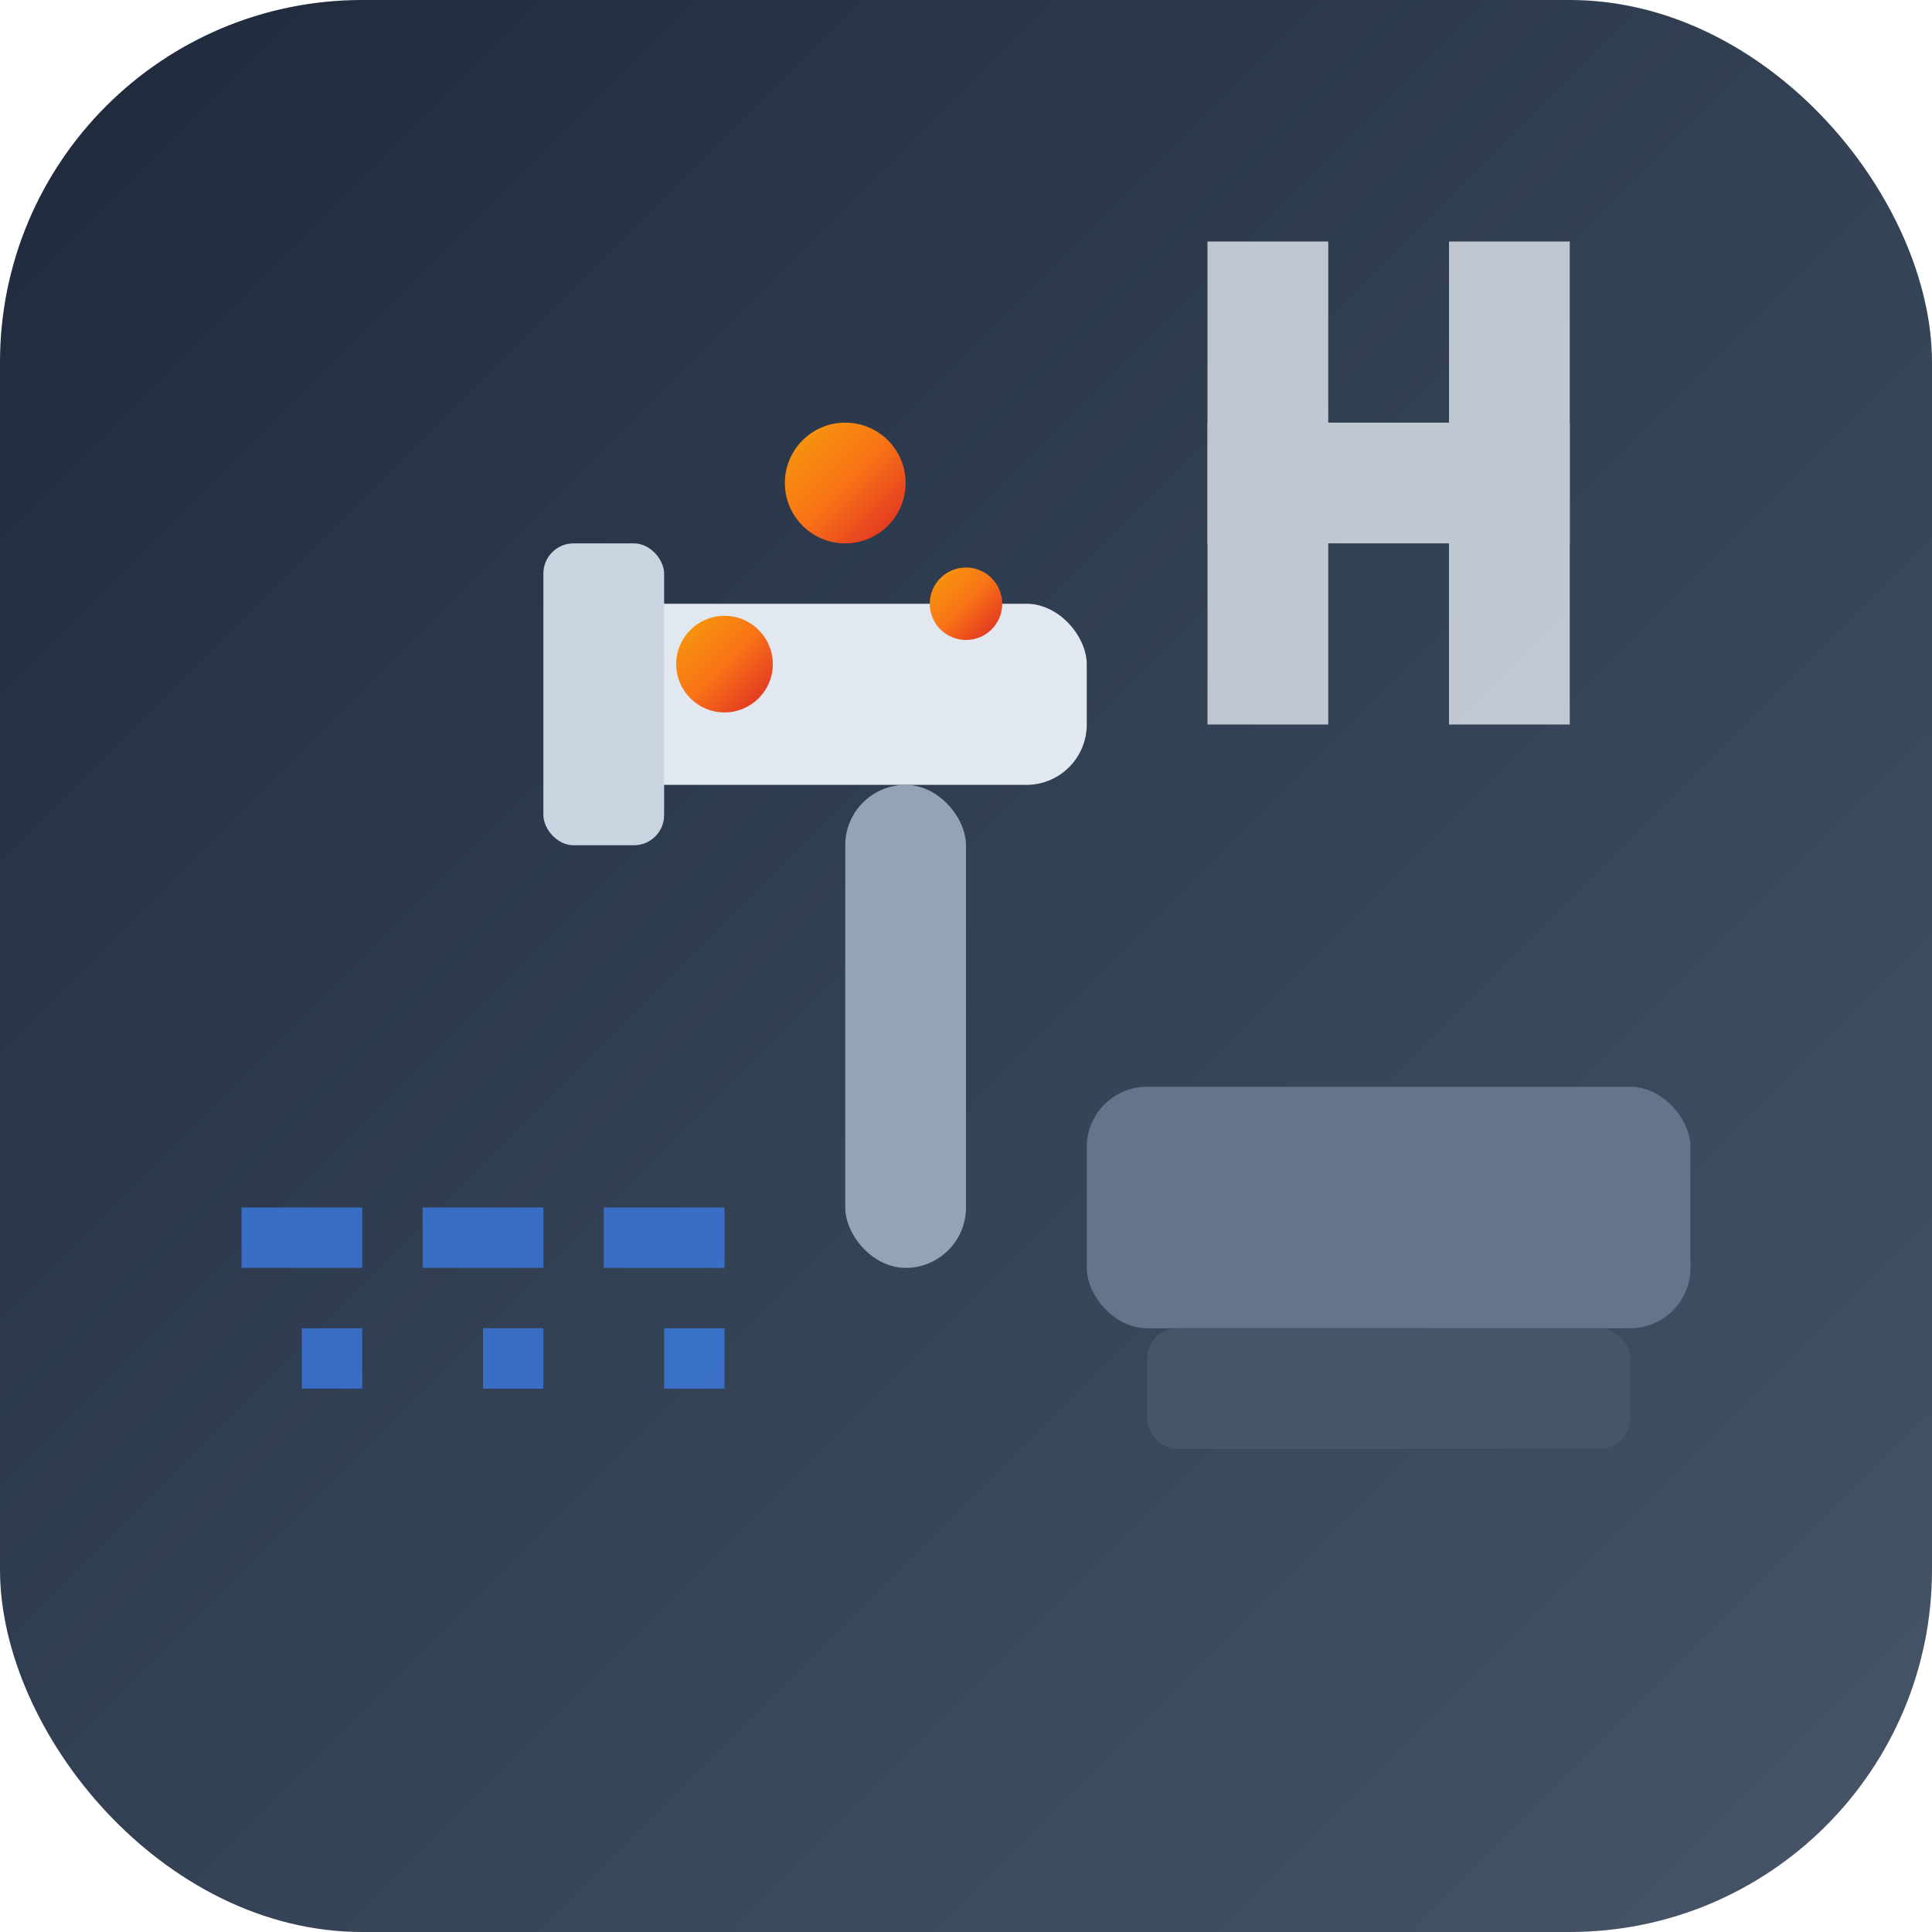
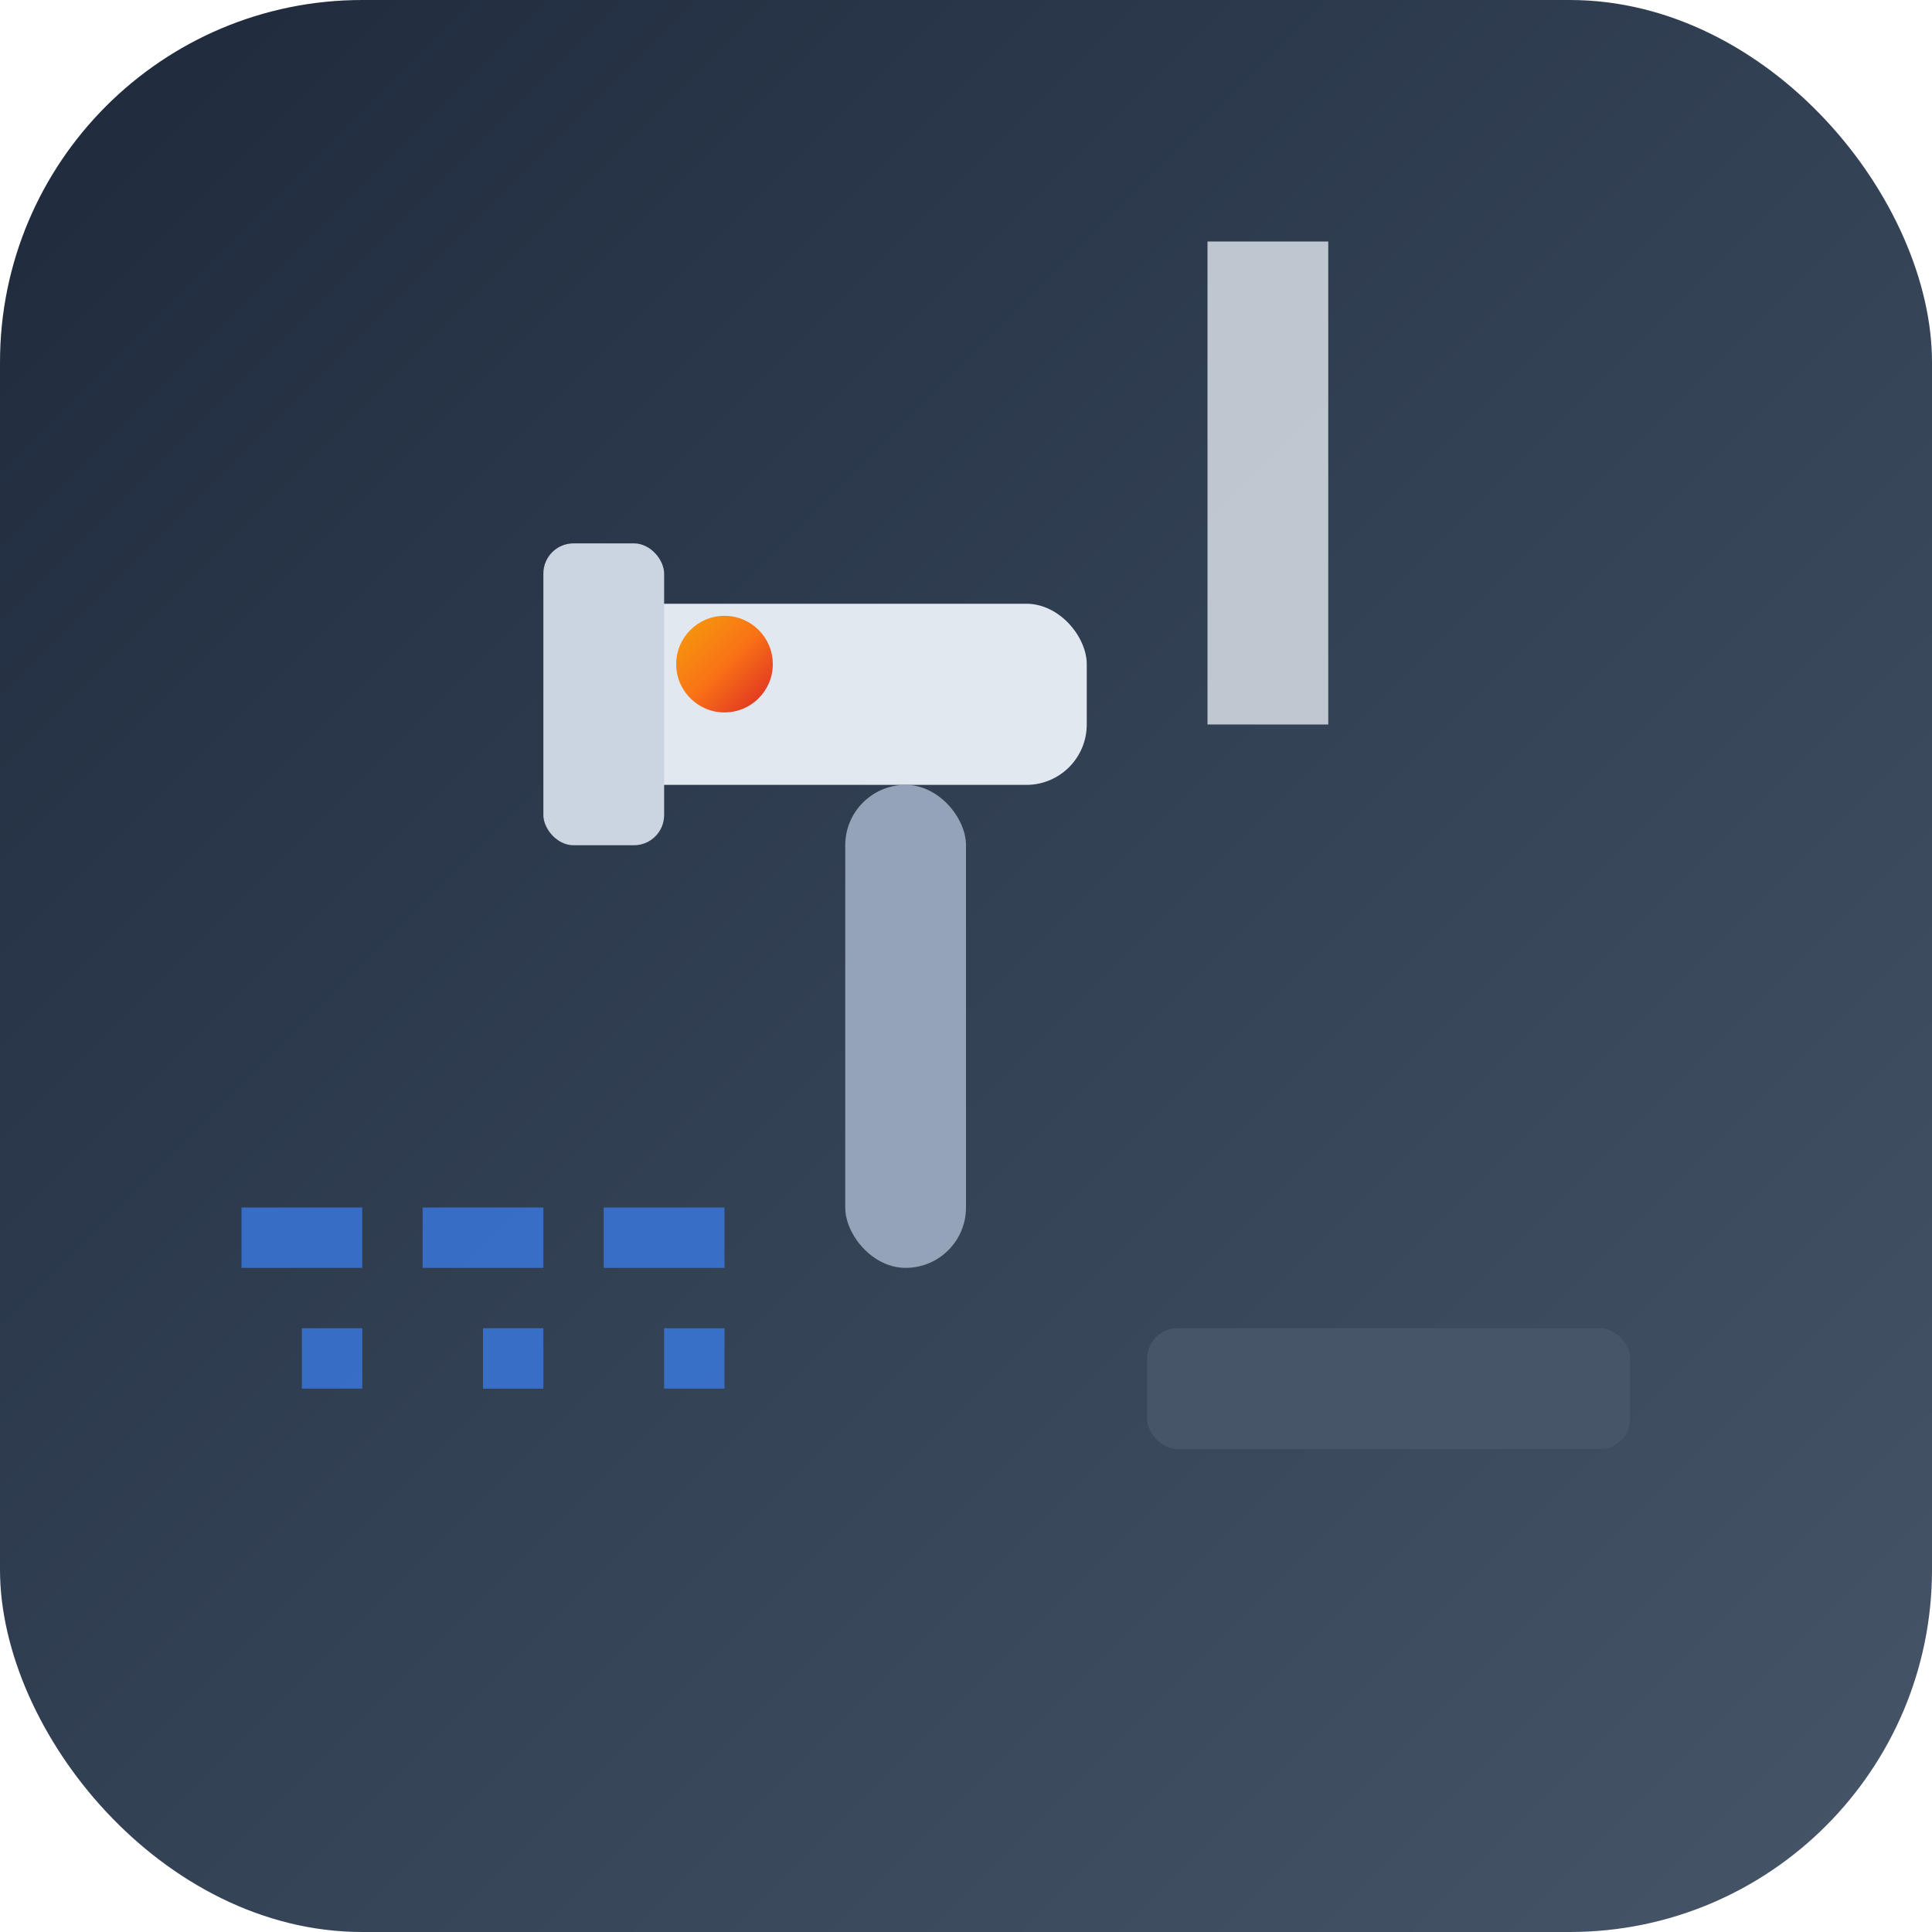
<svg xmlns="http://www.w3.org/2000/svg" width="32" height="32" viewBox="0 0 32 32" fill="none">
  <defs>
    <linearGradient id="metalGradient" x1="0%" y1="0%" x2="100%" y2="100%">
      <stop offset="0%" style="stop-color:#1e293b;stop-opacity:1" />
      <stop offset="50%" style="stop-color:#334155;stop-opacity:1" />
      <stop offset="100%" style="stop-color:#475569;stop-opacity:1" />
    </linearGradient>
    <linearGradient id="fireGradient" x1="0%" y1="0%" x2="100%" y2="100%">
      <stop offset="0%" style="stop-color:#f59e0b;stop-opacity:1" />
      <stop offset="50%" style="stop-color:#f97316;stop-opacity:1" />
      <stop offset="100%" style="stop-color:#dc2626;stop-opacity:1" />
    </linearGradient>
  </defs>
  <rect width="32" height="32" rx="6" fill="url(#metalGradient)" />
  <g transform="translate(8, 6)">
    <rect x="2" y="4" width="8" height="3" rx="1" fill="#e2e8f0" />
    <rect x="6" y="7" width="2" height="8" rx="1" fill="#94a3b8" />
    <rect x="1" y="3" width="2" height="5" rx="0.5" fill="#cbd5e1" />
  </g>
  <g transform="translate(18, 18)">
-     <rect x="0" y="0" width="10" height="4" rx="1" fill="#64748b" />
    <rect x="1" y="4" width="8" height="2" rx="0.5" fill="#475569" />
  </g>
  <g transform="translate(12, 8)">
-     <circle cx="2" cy="0" r="1" fill="url(#fireGradient)" />
    <circle cx="0" cy="3" r="0.8" fill="url(#fireGradient)" />
-     <circle cx="4" cy="2" r="0.6" fill="url(#fireGradient)" />
  </g>
  <g transform="translate(4, 20)" opacity="0.7">
    <rect x="0" y="0" width="2" height="1" fill="#3b82f6" />
    <rect x="3" y="0" width="2" height="1" fill="#3b82f6" />
    <rect x="6" y="0" width="2" height="1" fill="#3b82f6" />
    <rect x="1" y="2" width="1" height="1" fill="#3b82f6" />
    <rect x="4" y="2" width="1" height="1" fill="#3b82f6" />
    <rect x="7" y="2" width="1" height="1" fill="#3b82f6" />
  </g>
  <g transform="translate(20, 4)" opacity="0.8">
    <rect x="0" y="0" width="2" height="8" fill="#e2e8f0" />
-     <rect x="0" y="3" width="6" height="2" fill="#e2e8f0" />
-     <rect x="4" y="0" width="2" height="8" fill="#e2e8f0" />
  </g>
</svg>